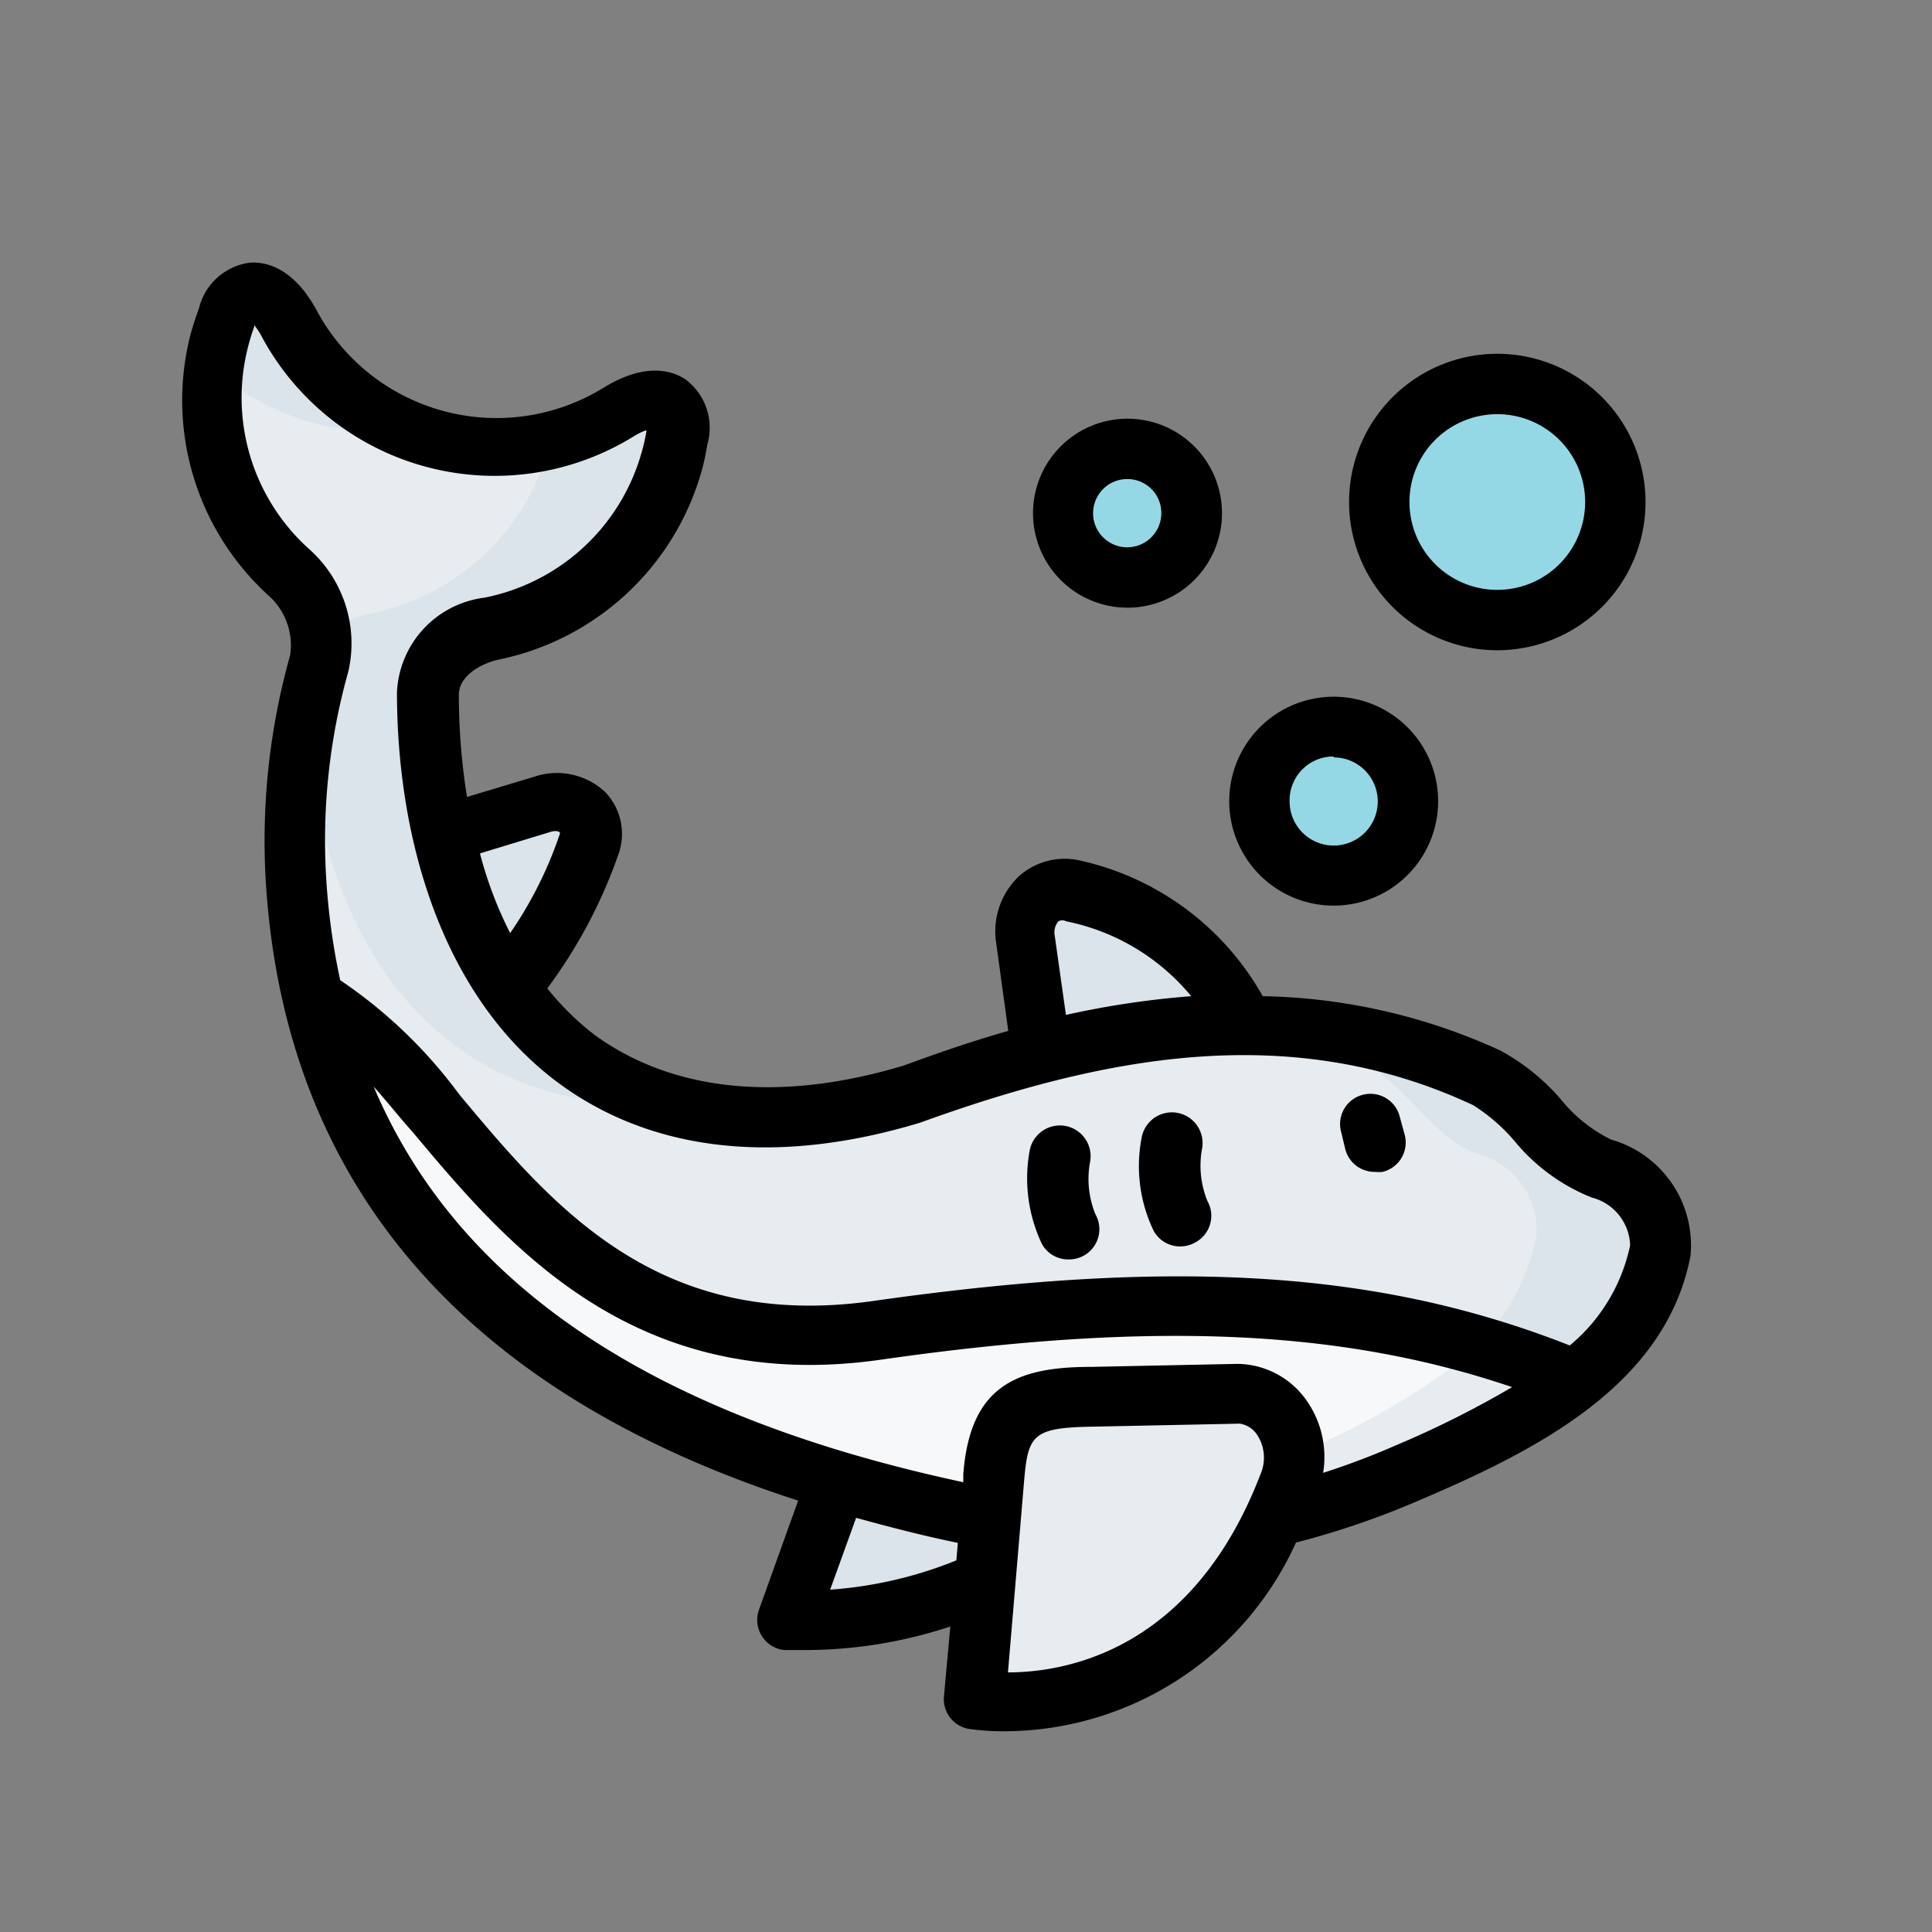
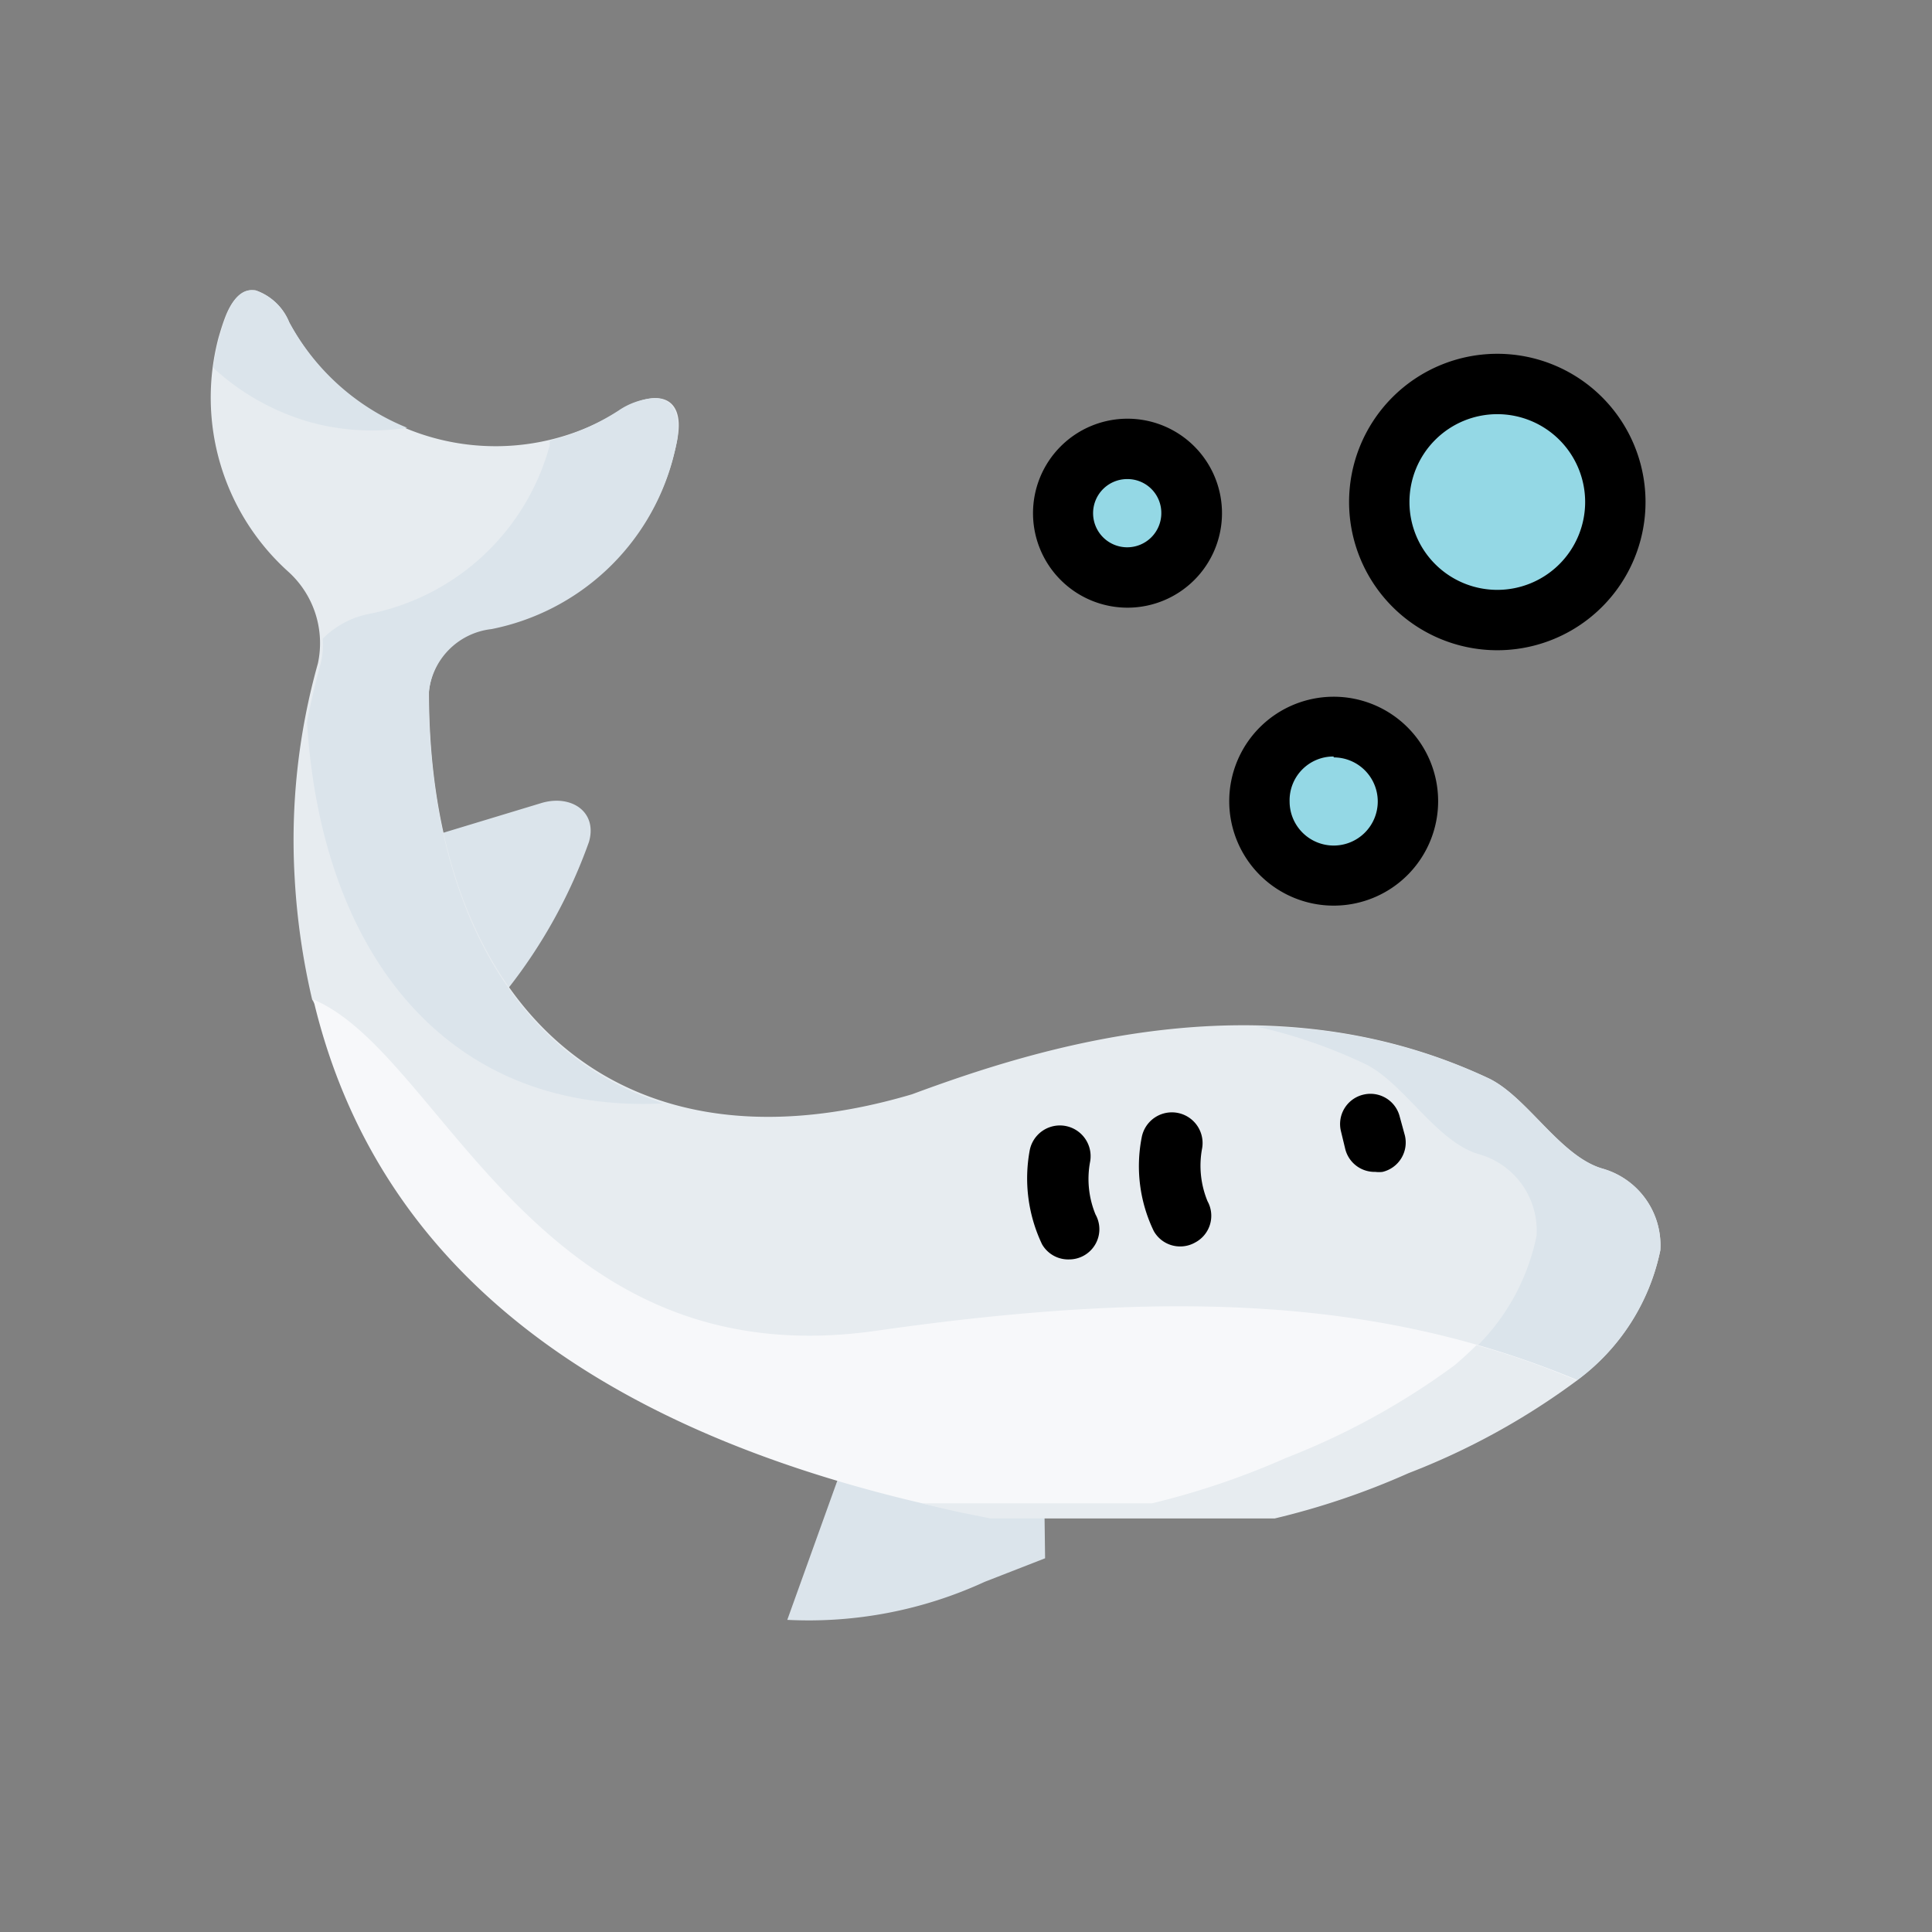
<svg xmlns="http://www.w3.org/2000/svg" viewBox="0 0 64 64">
  <rect x="0" y="0" width="64" height="64" fill="#808080" stroke="none" />
  <defs>
    <style>.cls-1{fill:#dbe4eb;}.cls-2{fill:#e7ecf0;}.cls-3{fill:#94d8e5;}.cls-4{fill:#f7f8fa;}</style>
  </defs>
  <g id="Shark">
    <path class="cls-1" d="M16.82,32.76a17.19,17.19,0,0,0,2.69-4.87c.29-1-.59-1.58-1.57-1.29l-3.3,1-1.29,1.36S13.26,32.59,16.82,32.76Z" id="path144203-8" />
-     <path class="cls-1" d="M34.47,34.9,34,31.11a1.35,1.35,0,0,1,1.58-1.64A8.26,8.26,0,0,1,41.25,34c-.22.19-2.57,3.12-2.57,3.12Z" id="path144509-6" />
    <path class="cls-2" d="M52.24,45.72A7.14,7.14,0,0,0,55,41.42a2.64,2.64,0,0,0-1.92-2.71c-1.41-.41-2.5-2.4-3.79-3-7.32-3.44-14.92-1-19.08.54-10.13,3-16-3.35-16-13.32a2.35,2.35,0,0,1,2.08-2.14,7.79,7.79,0,0,0,6-5.6c.06-.23.12-.47.16-.71.23-1.39-.72-1.62-1.92-.88A7.75,7.75,0,0,1,9.58,10.68,1.85,1.85,0,0,0,8.47,9.62c-.38-.06-.74.2-1,.86-.09.23-.16.46-.23.7a7.76,7.76,0,0,0,2.29,7.74,3.19,3.19,0,0,1,1,3.06,21.62,21.62,0,0,0-.77,7.08,23.24,23.24,0,0,0,.58,4.05c6.4,11.09,14.35,13.53,21.4,14.47S52.24,45.72,52.24,45.72Z" id="path149463-0" />
    <path class="cls-1" d="M27.73,49.07l-1.65,4.59a13.94,13.94,0,0,0,6.54-1.26l2-.78-.05-3.83S31.7,43.44,27.73,49.07Z" id="path143189-8" />
    <path class="cls-3" d="M46.63,26.52a2.46,2.46,0,1,1-2.45-2.46A2.45,2.45,0,0,1,46.63,26.52Z" id="path150728-2" />
    <path class="cls-3" d="M53.51,16.63a3.91,3.91,0,1,1-3.91-3.91A3.91,3.91,0,0,1,53.51,16.63Z" id="path150833-0" />
    <path class="cls-3" d="M39.47,17a2.13,2.13,0,1,1-2.12-2.13A2.12,2.12,0,0,1,39.47,17Z" id="path151585-6" />
    <path class="cls-1" d="M8.33,9.61c-.33,0-.63.29-.84.87-.09.23-.16.46-.23.7a8.59,8.59,0,0,0-.2,1A7.93,7.93,0,0,0,10.33,14a7.69,7.69,0,0,0,3.16.17,7.73,7.73,0,0,1-3.91-3.5A1.85,1.85,0,0,0,8.47,9.62Zm13.35,3.58a2.35,2.35,0,0,0-1.19.41,7.76,7.76,0,0,1-2.28,1l0,.15a7.76,7.76,0,0,1-6,5.59,2.94,2.94,0,0,0-1.52.82,2.55,2.55,0,0,1-.08.87c-.17.63-.32,1.26-.44,1.89.48,7.73,4.69,13,11.81,12.63-5-1.58-7.77-6.73-7.78-13.57a2.35,2.35,0,0,1,2.08-2.14,7.79,7.79,0,0,0,6-5.6c.06-.23.12-.47.16-.71C22.55,13.61,22.23,13.19,21.68,13.19ZM41.6,34a17,17,0,0,1,3.59,1.23c1.29.6,2.38,2.59,3.79,3a2.63,2.63,0,0,1,1.92,2.71,7.17,7.17,0,0,1-2.72,4.3,17,17,0,0,1-2.5,1.62c3.71-.55,6.56-1.13,6.56-1.13A7.14,7.14,0,0,0,55,41.42a2.64,2.64,0,0,0-1.92-2.71c-1.41-.41-2.5-2.4-3.79-3A18.5,18.5,0,0,0,41.6,34Z" id="path176185" />
    <path class="cls-4" d="M10.38,33.11h0c2.23,9.45,10.26,14.66,21.58,17l.85.17,9.42,0a25.15,25.15,0,0,0,4.43-1.5,23.61,23.61,0,0,0,5.58-3.07c-6.25-2.6-13.06-3.08-23.19-1.63C17.77,45.71,14.68,34.91,10.38,33.11Z" id="path145802-8" />
    <path class="cls-2" d="M48.91,44.56c-.23.23-.47.45-.73.67a24.24,24.24,0,0,1-5.59,3.07,26,26,0,0,1-4.43,1.5H30.53c.47.11.94.23,1.43.33l.85.17,9.42,0a25.15,25.15,0,0,0,4.43-1.5,23.61,23.61,0,0,0,5.58-3.07A27.31,27.31,0,0,0,48.91,44.56Z" id="path176187" />
-     <path class="cls-2" d="M42.69,49.23c-3.25,8.42-10.42,7.08-10.42,7.08l.67-7.38c.2-2.21,1-2.61,3.24-2.65l4.87-.1A2.12,2.12,0,0,1,42.69,49.23Z" id="path89004-6-7" />
-     <path d="M9.61,21.71a22.7,22.7,0,0,0-.81,7.41c.59,10.05,6.52,17,17.64,20.59l-1.3,3.62a1,1,0,0,0,.1.87,1,1,0,0,0,.74.46s.32,0,.8,0a15.37,15.37,0,0,0,4.7-.78l-.21,2.31a1,1,0,0,0,.81,1.08,8.16,8.16,0,0,0,1.19.08,10.62,10.62,0,0,0,9.66-6.25,27.82,27.82,0,0,0,4.13-1.42C51,48,55.19,45.84,56,41.6a3.64,3.64,0,0,0-2.63-3.85,4.9,4.9,0,0,1-1.67-1.34,7.15,7.15,0,0,0-2-1.61A19.66,19.66,0,0,0,41.83,33a9.23,9.23,0,0,0-6.08-4.5,2.27,2.27,0,0,0-2,.53A2.52,2.52,0,0,0,33,31.24l.4,2.91c-1.41.4-2.59.83-3.47,1.15-4.1,1.23-7.63.86-10.21-1a9,9,0,0,1-1.59-1.56,16.49,16.49,0,0,0,2.38-4.51,2,2,0,0,0-.47-2,2.34,2.34,0,0,0-2.34-.5l-2.23.67a21.43,21.43,0,0,1-.27-3.38c0-.6.65-1,1.27-1.16a8.83,8.83,0,0,0,6.79-6.32,7.78,7.78,0,0,0,.17-.81,2,2,0,0,0-.72-2.16c-.4-.27-1.29-.6-2.71.27a6.76,6.76,0,0,1-9.5-2.54c-.79-1.47-1.73-1.63-2.21-1.6a2,2,0,0,0-1.7,1.52c-.1.26-.18.52-.26.79a8.74,8.74,0,0,0,2.59,8.74A2.2,2.2,0,0,1,9.61,21.71ZM27.5,52.66l.86-2.38c1.09.3,2.2.59,3.37.83l-.05.58A13.73,13.73,0,0,1,27.5,52.66Zm5.89,2.74h0L33.93,49c.13-1.47.3-1.71,2.27-1.74l4.87-.1h0a.84.84,0,0,1,.58.38,1.38,1.38,0,0,1,.1,1.31C39.5,54.7,35.28,55.4,33.39,55.4Zm12.87-7.53a25.07,25.07,0,0,1-2.43.92,3.25,3.25,0,0,0-.53-2.37A2.83,2.83,0,0,0,41,45.18l-4.87.1c-2.47,0-4,.64-4.22,3.56l0,.26C21.64,46.9,15.18,42.6,12.38,36c.42.46.84,1,1.29,1.5,3.08,3.68,7.3,8.72,15.52,7.54,9-1.29,15.27-1,20.9.91A32.51,32.51,0,0,1,46.26,47.87ZM34.94,31a.57.57,0,0,1,.12-.48.27.27,0,0,1,.26,0A7.21,7.21,0,0,1,39.46,33a29.47,29.47,0,0,0-4.15.62ZM18.23,27.56c.21-.07.34,0,.32.05a13.26,13.26,0,0,1-1.65,3.3,13,13,0,0,1-1-2.64Zm-10-16.12a6.17,6.17,0,0,1,.19-.61l0-.06a2.07,2.07,0,0,1,.25.38A8.76,8.76,0,0,0,21,14.45a2.14,2.14,0,0,1,.41-.2s0,0,0,.06a6.21,6.21,0,0,1-.14.62,6.77,6.77,0,0,1-5.23,4.87,3.31,3.31,0,0,0-2.89,3.13c0,4.84,1.48,10.06,5.33,12.93,3.1,2.3,7.24,2.77,12,1.33,6-2.17,12.21-3.44,18.32-.58a6,6,0,0,1,1.38,1.2,6.34,6.34,0,0,0,2.55,1.86A1.69,1.69,0,0,1,54,41.25a5.86,5.86,0,0,1-2,3.32C45.72,42.1,39,41.66,28.9,43.1c-7.13,1-10.61-3.16-13.69-6.85a16,16,0,0,0-3.94-3.78A22.37,22.37,0,0,1,10.8,29a20.64,20.64,0,0,1,.74-6.76,4.18,4.18,0,0,0-1.32-4.07A6.74,6.74,0,0,1,8.23,11.44Z" />
    <path d="M44.56,38.05a1,1,0,0,0,1,.77,1,1,0,0,0,.24,0,1,1,0,0,0,.74-1.2L46.37,37a1,1,0,0,0-1.2-.74,1,1,0,0,0-.75,1.21Z" />
    <path d="M39.1,41.29a1,1,0,0,0,.49-.13A1,1,0,0,0,40,39.79a3.09,3.09,0,0,1-.18-1.74,1,1,0,0,0-2-.37,4.94,4.94,0,0,0,.4,3.1A1,1,0,0,0,39.1,41.29Z" />
    <path d="M35.42,41.72a1,1,0,0,0,.49-.13,1,1,0,0,0,.38-1.36,3.09,3.09,0,0,1-.18-1.74,1,1,0,0,0-2-.38,5.08,5.08,0,0,0,.41,3.11A1,1,0,0,0,35.42,41.72Z" />
    <path d="M44.18,30a3.46,3.46,0,1,0-3.46-3.45A3.46,3.46,0,0,0,44.18,30Zm0-4.91a1.46,1.46,0,1,1-1.46,1.46A1.45,1.45,0,0,1,44.18,25.06Z" />
    <path d="M54.51,16.63a4.91,4.91,0,1,0-4.91,4.91A4.91,4.91,0,0,0,54.51,16.63Zm-7.82,0a2.91,2.91,0,1,1,2.91,2.91A2.91,2.91,0,0,1,46.69,16.63Z" />
    <path d="M34.22,17a3.13,3.13,0,1,0,3.13-3.13A3.13,3.13,0,0,0,34.22,17Zm4.25,0a1.13,1.13,0,1,1-1.12-1.13A1.12,1.12,0,0,1,38.47,17Z" />
  </g>
</svg>